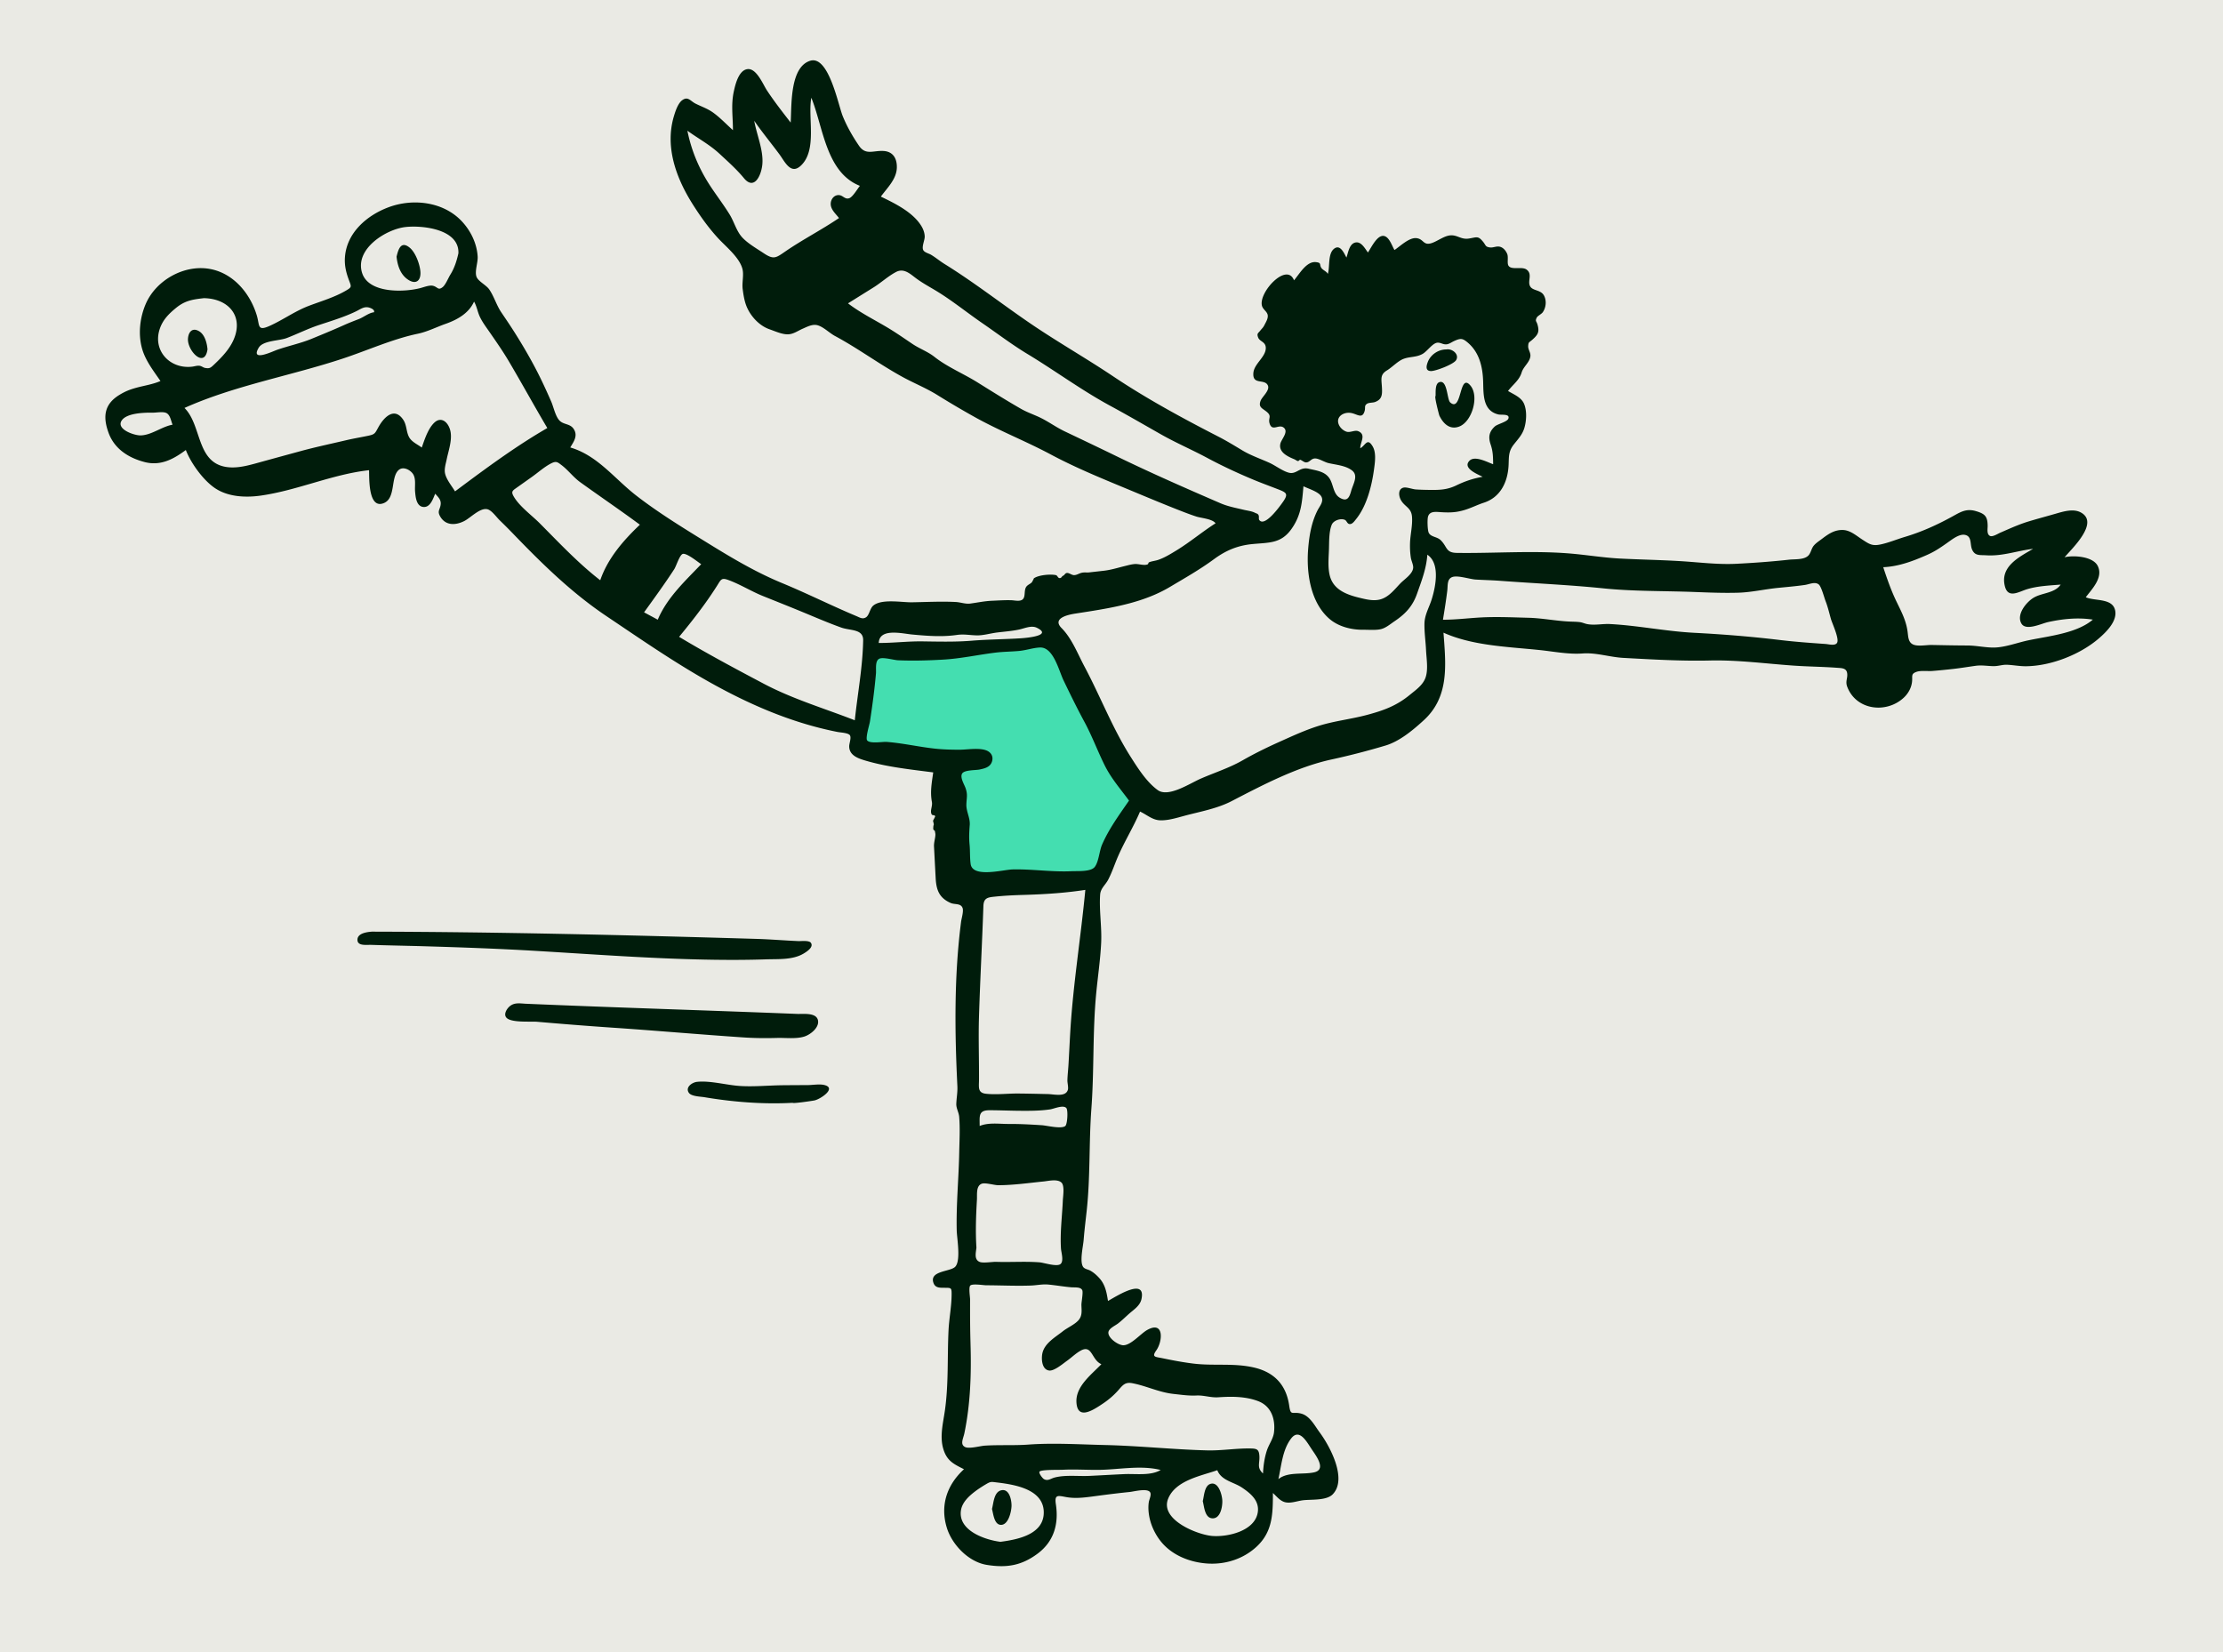
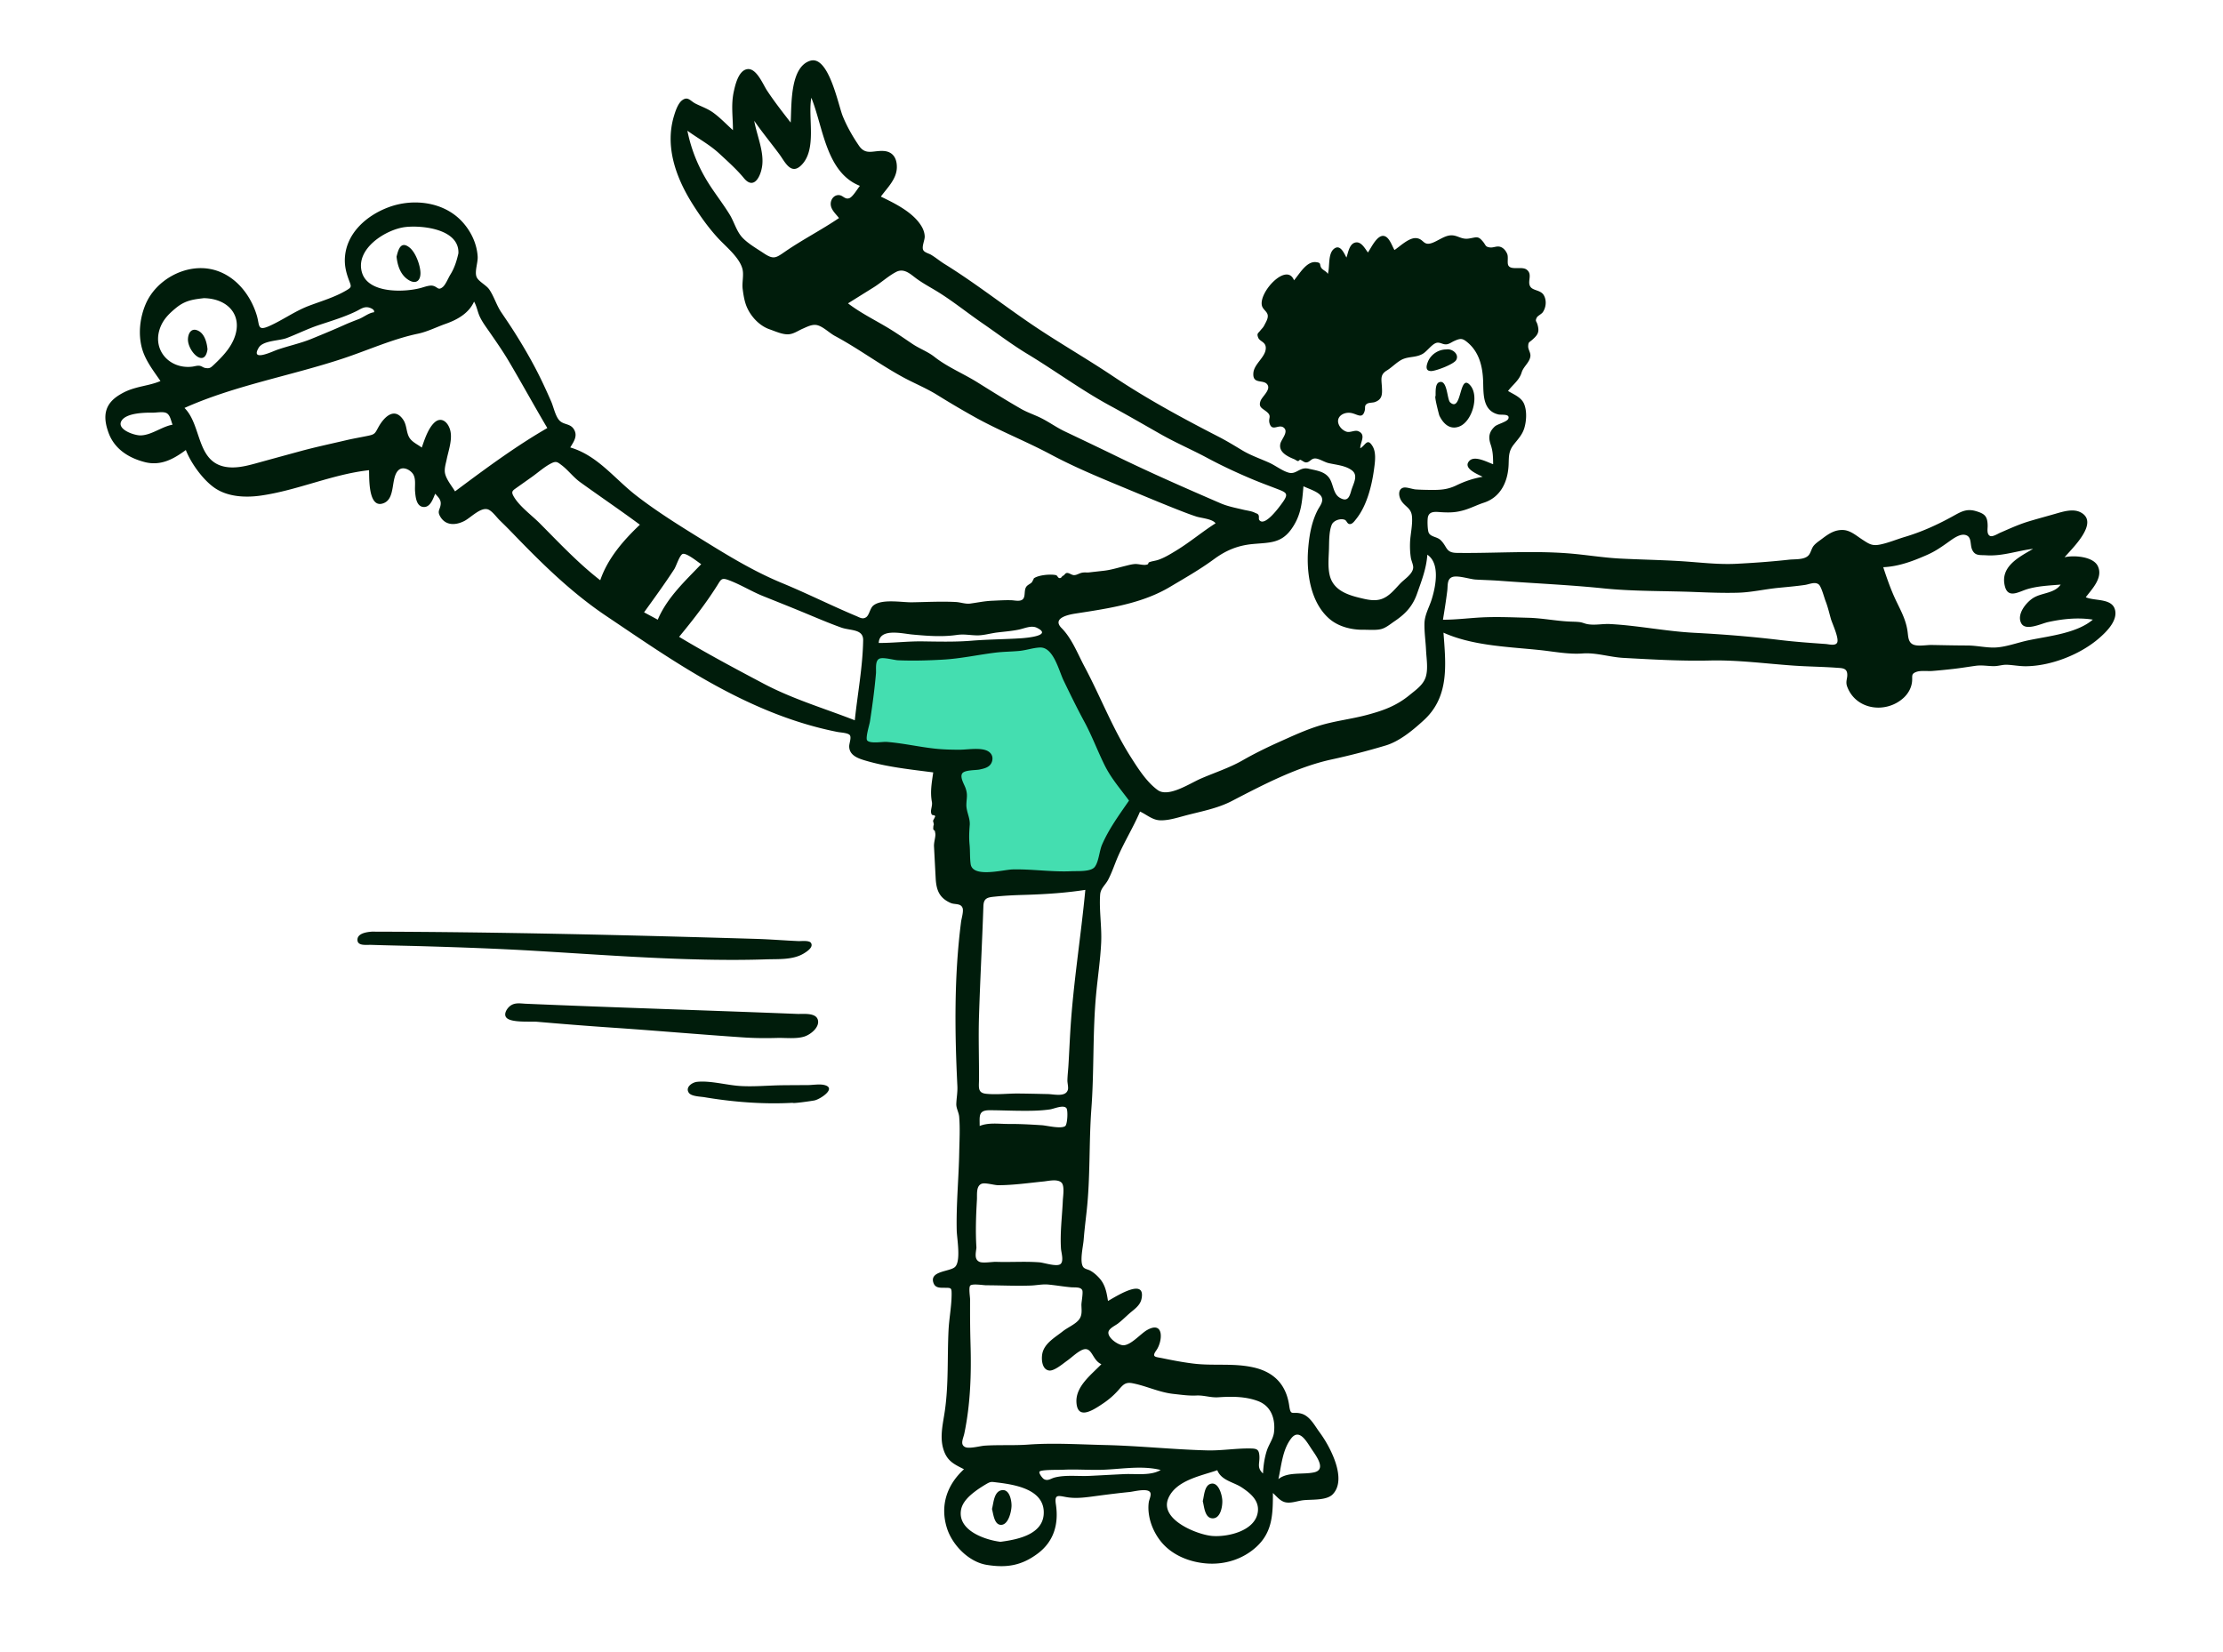
<svg xmlns="http://www.w3.org/2000/svg" width="947.2" height="704" overflow="visible" viewBox="0.512 10.24 1022.976 760.32">
-   <path fill="#eaeae4" d="M.512 10.24h1022.976v760.32H.512z" />
  <g fill="none" fill-rule="evenodd">
    <path fill="#44deb0" d="M436.795 309.52c-10.629.679-21.345.402-31.983.064-1.048-.034-3.554-.521-4.193.105-.734.721-.578 4.695-.7 5.679l-2.756 22.367-1.267 10.27c-.12.974-1.312 5.183-.743 6.027 1.035 1.536 8.446 1.887 10.399 2.263l23.259 4.48c2.19.422 7.78.521 8.796 2.251.644 1.098.251 4.07.327 5.316l.632 10.277c.83 13.46 1.658 26.92 2.485 40.381l49.382-3.97 12.016-.965c.954-.077 2.952.124 3.731-.403 1.7-1.151 3.15-6.076 4.067-7.846l7.013-13.534 6.759-13.042c.577-1.112 2.016-2.969 1.981-4.185-.041-1.372-2.086-3.827-2.725-4.998l-5.617-10.305-27.81-51.023c-.47-.862-1.519-3.997-2.438-4.473-1.785-.924-8.03.935-9.954 1.155-13.52 1.543-27.076 3.243-40.66 4.11" />
    <path fill="#001c0b" d="M388.277 63.573c1.92 4.78 4.614 9.502 7.53 13.748 3.055 4.45 6.385 2.183 11.12 2.392 4.376.193 6.344 3.221 6.296 7.513-.062 5.43-4.377 9.398-7.363 13.495l1.725.837c6.158 3.012 13.44 6.91 16.964 12.783.856 1.425 1.445 3.061 1.498 4.743.05 1.663-1.47 4.708-.68 6.245.577 1.124 2.525 1.53 3.562 2.143 2.146 1.266 4.051 2.904 6.172 4.216 13.896 8.603 26.96 18.882 40.366 27.964 12.105 8.2 24.927 15.506 37.17 23.702 15.569 10.421 31.938 19.288 48.603 27.855 3.843 1.977 7.408 4.172 11.097 6.384 3.786 2.27 8.304 3.803 12.344 5.64 2.832 1.288 5.92 3.738 8.892 4.54 3.536.955 5.025-2.797 9.145-1.824l.63.144c3.376.748 6.927 1.254 8.937 4.266 1.871 2.806 1.697 7.098 4.711 8.912 3.29 1.978 4.35.098 5.138-2.564l.145-.507c.919-3.322 3.515-7.12.329-9.511-3.009-2.259-7.272-2.508-10.793-3.343-1.784-.423-4.15-1.967-5.85-2.107-2.121-.175-2.618 1.803-4.422 1.806-.959 0-1.802-.927-2.716-1.222-.206-.066-.747.69-.996.62-.893-.25-.965-.549-1.837-.906l-.777-.328c-2.965-1.288-6.358-3.275-5.497-6.835.502-2.08 3.91-5.425 1.531-7.332-2.234-1.793-5.234 1.946-6.466-1.796-.874-2.658 1.259-3.371-1.454-5.559-1.994-1.609-3.831-2.046-2.727-4.996.71-1.9 4.402-4.789 3.344-7.08-1.5-3.242-7.202.036-6.652-5.822.392-4.195 5.668-7.224 5.703-11.352.025-2.955-2.777-2.934-3.505-4.854-.693-1.827-.11-1.888.873-3.08l.115-.142c.78-.99 1.287-1.319 1.87-2.485.708-1.418 1.931-3.254 1.471-4.903-.413-1.483-2.149-2.364-2.585-4.007-1.645-6.187 11.424-20.245 14.754-11.726l.3-.358c2.433-2.97 5.588-8.47 9.782-8.01 2.642.29 1.512 1.044 2.43 2.57.665 1.107 2.511 1.67 3.034 2.868 1.036-3.216-.063-9.176 2.816-11.536 2.805-2.3 4.568 1.747 5.761 3.999.768-2.125 1.261-6.112 3.91-6.874 2.833-.814 4.601 2.731 5.981 4.536 1.487-2.112 4.274-8.339 7.485-7.58 2.408.569 3.6 4.59 4.726 6.446 2.635-1.731 6.788-5.899 10.2-5.458 3.322.428 3.029 3.543 6.915 2.269 2.817-.925 5.746-3.381 8.737-3.565 3.153-.194 4.82 2.016 8.322 1.48l.477-.077c3.294-.561 3.915-1.222 6.23 1.678 1.197 1.498.88 2.155 2.956 2.468 1.755.266 3.292-.894 5.132-.163 1.362.54 2.313 1.801 2.883 3.097.673 1.53-.107 4.183.565 5.388 1.293 2.316 6.18.272 8.374 1.88 2.96 2.172.173 5.468 1.749 7.874 1.265 1.931 4.83 1.44 6.248 4.046 1.286 2.36.984 5.481-.508 7.669-.626.919-2.387 1.68-2.8 2.513-.85 1.716-.137 1.516.358 3.27.919 3.256.232 4.544-2.173 6.715l-.223.2c-1.496 1.327-1.808.946-1.908 2.963-.077 1.557 1.248 3 1.002 4.742-.382 2.707-2.946 4.452-3.902 7.034l-.12.357c-1.08 3.581-4.029 5.54-6.252 8.488 2.628 1.586 6.082 2.9 7.357 5.876 1.392 3.247 1.134 7.868.148 11.161-.947 3.157-2.973 5.171-4.92 7.676-2.372 3.05-2.17 5.469-2.317 9.191-.31 7.87-3.687 15.016-11.405 17.516-3.062.991-5.827 2.45-8.934 3.374-3.617 1.078-6.31 1.212-9.963 1.03l-.959-.055c-2.368-.162-4.992-.505-5.803 1.965-.43 1.305-.273 6.385.313 7.544 1 1.985 3.838 1.721 5.548 3.438 3.083 3.095 2.211 5.733 7.414 5.805 16.856.235 33.66-1.066 50.515.154 8.312.602 16.447 2.04 24.792 2.462 9.184.464 18.393.619 27.57 1.177 8.665.526 17.142 1.661 25.85 1.212 7.395-.38 14.524-.877 21.845-1.639l2.203-.236c2.77-.308 7.064.134 9.022-1.985 1.085-1.175 1.335-3.19 2.418-4.483.9-1.074 2.09-1.882 3.214-2.712l1.261-.947c2.66-1.976 5.287-3.616 8.823-3.549 3.441.066 6.185 2.552 8.99 4.38l1.108.72c2.511 1.613 3.964 2.278 7.355 1.555 3.848-.82 7.377-2.339 11.13-3.457 7.575-2.254 14.693-5.455 21.61-9.247l1.86-1.03c3.089-1.688 5.5-2.699 9.23-1.611l.519.156c3.775 1.174 4.87 2.455 4.919 6.625.015 1.383-.512 3.841 1.078 4.64 1.153.58 3.693-1.038 4.672-1.463l2.988-1.304c3.315-1.445 6.632-2.846 10.113-3.9 3.302-1.002 6.638-1.913 9.963-2.85l2.49-.708c3.469-1 8.093-2.45 11.548-.587 8.73 4.703-4.115 16.654-7.45 20.63 4.159-.997 13.087-.428 15.274 4.036 2.59 5.284-2.6 10.523-5.53 14.364 4.102 1.868 12.386.261 13.542 6.144.971 4.939-4.166 9.913-7.514 12.802-8.667 7.478-22.108 12.713-33.553 12.812-2.905.025-5.735-.541-8.623-.68-2.114-.1-4.021.632-6.075.635-2.894.003-5.461-.566-8.447-.157-3.441.47-6.854 1.048-10.31 1.437-3.208.36-6.417.69-9.635.94-2.12.167-5.319-.301-7.289.41-2.55.922-1.806 1.843-2.013 4.295-.256 3.012-1.781 5.734-4 7.742-8.06 7.296-21.787 5.544-25.838-5.165-.986-2.604.323-3.965-.049-6.313-.373-2.363-2.571-2.283-4.723-2.442-6.55-.485-13.185-.53-19.763-.984-12.733-.877-25.848-2.663-38.575-2.36-13.283.317-26.65-.482-39.918-1.203-6.19-.337-12.605-2.508-18.698-2.04-6.473.497-13.347-.897-19.854-1.573l-1.686-.17c-14.104-1.384-29.613-2.013-42.537-7.824l.346 4.653c.938 13.021 1.224 25.867-9.342 35.578l-.837.765c-4.81 4.358-10.703 9.113-16.838 10.946a333.794 333.794 0 0 1-24.921 6.434c-15.845 3.453-31.588 11.717-45.883 19.14-6.723 3.492-14.613 4.853-21.903 6.81l-2.675.73c-2.735.732-5.618 1.4-8.349 1.302-3.588-.128-6.078-2.566-9.245-4.022-3.03 7.14-7.121 13.675-10.17 20.72-1.513 3.496-2.705 7.212-4.467 10.593-1.344 2.577-3.518 3.962-3.723 6.95-.5 7.254.827 14.821.471 22.157-.388 8.001-1.631 16.121-2.364 24.132-1.51 16.486-.91 33.081-1.96 49.598l-.171 2.477c-1.175 15.836-.441 31.55-2.198 47.4-.406 3.666-.85 7.33-1.19 11.003l-.19 2.205c-.23 2.896-1.834 9.564-.324 12.16.66 1.135 2.246 1.257 3.307 1.825 1.655.888 3.16 2.246 4.397 3.659 2.611 2.983 3.235 6.536 3.83 10.337l.72-.403c4.302-2.464 16.702-10.132 14.707-.527-.657 3.17-3.532 4.877-5.8 6.9-1.663 1.481-3.249 3.053-5.018 4.411-1.193.916-3.721 2.052-4.297 3.548-1.028 2.674 4.284 6.492 6.79 6.462 3.522-.04 7.917-5.324 10.9-7.008 7.92-4.473 7.205 5.186 4.219 9.384-2.21 3.108-.418 2.932 2.577 3.532l.174.035c4.843 1.006 9.316 1.864 14.239 2.478 9.408 1.174 18.667-.342 28.004 1.83 9.153 2.131 14.652 7.787 16.112 17.09l.14.936c.692 4.386 1.459 2.061 5.555 3.205 3.807 1.064 6.004 5.323 8.194 8.35l.476.65c4.56 6.302 12.495 21.094 5.741 28.094-2.928 3.035-10.038 2.264-13.892 2.783-2.48.332-5.465 1.489-7.967.89-2.378-.569-3.96-2.697-5.676-4.257l-.01 2.26c-.07 8.648-.674 16.218-7.673 22.595-6.134 5.59-14.337 8.157-22.563 7.59-8.061-.553-16.339-3.833-21.447-10.313-2.696-3.42-4.615-7.613-5.31-11.921-.321-1.985-.413-4.072-.103-6.066.185-1.185 1.312-3.334.596-4.478-1.225-1.957-7.116-.414-9.28-.15l-.148.016c-4.463.45-8.915.995-13.362 1.577l-4.477.594c-3.827.495-7.704.864-11.525.142l-1.161-.218c-2.874-.52-3.976-.424-3.447 3.35l.036.24c1.375 9.054-.916 17.085-8.361 22.652-7.45 5.57-14.327 6.673-23.438 5.207-8.325-1.34-15.94-9.201-18.365-17.022-3.228-10.409.1-19.89 7.874-26.997l-1.546-.784c-3.861-1.978-6.485-3.642-7.96-8.532-1.738-5.767-.113-11.832.71-17.615 1.765-12.419 1.077-24.506 1.684-36.965.266-5.497 1.402-11.093 1.42-16.576l-.004-.759c-.036-2.061-.352-2.243-2.413-2.272l-1.903-.014c-1.687-.026-3.304-.233-4.013-2.196-2.03-5.61 7.49-5.137 9.884-7.371 2.855-2.663.883-13.17.8-16.867-.255-11.304.782-22.36 1.098-33.608l.05-2.111c.107-5.41.436-11.1-.011-16.492-.18-2.152-1.41-3.891-1.328-6.033.104-2.742.633-5.305.491-8.159-1.241-25.1-1.514-50.664 1.707-75.599.192-1.493 1.247-4.854.683-6.354-.855-2.271-3.57-1.466-5.467-2.298-5.198-2.278-6.563-5.868-6.89-11.097l-.274-5.136-.51-9.747c-.105-1.908.68-4.054.635-5.657-.015-.514-.237-1.283-.241-1.587-.615-.302-.854-.745-.72-1.331a3.83 3.83 0 0 1 .184-1.385l.074-.209-.006-.021c-.068-.256-.362-1.735-.392-1.579.056-.284 1.096-1.97.992-2.175-.486-.955-1.516.205-1.86-1.574-.287-1.494.685-3.25.36-4.999-.873-4.668-.05-8.856.61-13.58l-7.39-.942c-7.845-1.01-15.776-2.16-23.294-4.344l-.444-.13c-3.503-1.03-7.5-2.417-7.536-6.557-.012-1.325.98-3.718.41-4.964-.586-1.277-4.233-1.363-5.92-1.699-19.622-3.89-37.847-11.497-55.363-21.022-17.715-9.634-34.08-21.002-50.795-32.229-16.31-10.953-29.86-24.33-43.416-38.397a253.078 253.078 0 0 0-5.76-5.751c-1.419-1.382-3.39-4.196-5.255-4.946-3.353-1.348-8.04 3.759-11.005 5.28-3.857 1.977-8.457 2.276-11.002-1.892-1.68-2.753-.118-3.256.123-5.847.198-2.13-1.26-3.337-2.542-4.82l-.646 1.579c-.95 2.271-2.331 4.92-5.024 4.495-3.025-.476-3.357-4.646-3.572-7.023-.252-2.772.612-6.293-1.264-8.536-1.475-1.765-4.358-3.055-6.247-1.456-3.8 3.216-1.335 12.795-6.698 15.183-7.561 3.365-6.824-11.993-6.984-15.063-16.928 1.872-32.838 9.266-49.784 11.686-6.897.985-14.863.662-20.882-3.275-5.535-3.62-11.283-11.583-13.649-17.694l-.632.464c-5.486 3.976-11.25 6.9-18.269 5.093-7.41-1.909-13.929-6.02-16.651-13.468l-.242-.685c-2.437-7.14-1.491-12.613 5.123-16.702 2.792-1.727 5-2.573 8.072-3.407 3.403-.923 7.713-1.591 10.925-3.053l-.69-1c-3.131-4.499-6.494-8.98-7.896-14.364-1.698-6.522-.85-13.86 1.783-20.027 4.76-11.146 18.141-18.603 30.194-16.056 10.52 2.223 17.963 11.329 20.95 21.289l.118.413c1.173 4.282.218 6.84 5.587 4.466 6.29-2.783 11.794-6.877 18.291-9.332 5.637-2.13 11.783-3.92 17.005-6.98l.537-.318c1.813-1.099 1.962-1.49 1.344-3.218l-.407-1.088c-1.368-3.608-2.214-6.967-1.909-10.888.873-11.226 10.165-19.184 20.108-22.878 11.273-4.187 25.25-2.533 33.698 6.516 4.104 4.397 6.905 10.175 7.263 16.225.16 2.682-1.439 6.758-.547 9.23.776 2.152 4.448 3.802 5.865 5.858 2.248 3.265 3.29 7.172 5.52 10.493l2.324 3.445a231.995 231.995 0 0 1 3.427 5.209c4.515 7.105 8.746 14.385 12.436 21.955 1.688 3.463 3.273 6.976 4.82 10.505 1.062 2.42 1.938 6.84 3.848 8.769 1.93 1.949 4.807 1.325 6.463 3.792 2.087 3.106.105 5.852-1.55 8.558 12.577 3.684 20.3 14.332 30.363 22.136 8.774 6.802 18.287 12.817 27.754 18.682l4.477 2.769c10.962 6.78 21.732 13.252 33.584 18.286l1.322.554c10.571 4.364 20.819 9.443 31.312 13.972l2.869 1.22c1.611.677 2.867 1.573 4.462.524 1.475-.972 1.77-4.104 3.312-5.373 3.905-3.216 13.09-1.432 17.738-1.505 6.703-.104 13.503-.483 20.2-.137 2.268.117 4.46 1.02 6.68.721 3.405-.457 6.584-1.153 10.127-1.297 2.95-.12 5.893-.338 8.847-.232 1.4.05 3.77.651 5.025-.302 1.567-1.187.623-4.037 1.693-5.765.694-1.12 2.066-1.426 2.738-2.31-.086.113 1.07-1.88.75-1.627 2.064-1.629 7.839-2.122 10.279-1.541.704.167.819 1.353 1.706 1.356.824.003.939-.775 1.458-1.052l.117-.051c.648-.223.822-1.12 1.688-1.256.958-.151 2.184.926 3.221.986 1.168.067 2.283-.707 3.37-1.01 1.444-.4 2.558-.106 3.761-.248 2.194-.26 4.553-.507 6.832-.774 3.039-.355 6.005-1.255 8.97-2.008l1.871-.466c1.065-.263 2.137-.51 3.233-.593 1.688-.13 3.885.666 5.478.29 1.363-.321.253-.808 1.434-1.217 1.277-.443 2.657-.564 3.952-1.012 2.974-1.03 5.718-2.74 8.39-4.37 6.224-3.8 11.792-8.534 17.945-12.435-1.405-2.044-6.634-2.39-8.846-3.113-3.045-.995-6.033-2.16-9.011-3.336-5.642-2.228-11.25-4.545-16.85-6.876l-3.36-1.4c-12.746-5.309-25.564-10.432-37.745-16.947-11.443-6.12-23.664-10.888-35.01-17.226a417.847 417.847 0 0 1-17.162-10.116c-5.228-3.258-10.853-5.48-16.269-8.458-10.58-5.82-20.296-13.06-30.916-18.757-2.508-1.345-5.293-4.193-8-4.925-2.233-.604-4.497.568-6.534 1.468l-.254.111c-2.227.964-4.317 2.547-6.817 2.601-2.614.057-5.588-1.279-8.105-2.183l-.394-.139c-4.826-1.669-9.018-6.296-10.773-11.115-.857-2.356-1.254-4.973-1.57-7.452-.376-2.938.616-6.392-.1-9.186-1.361-5.314-7.65-10.304-11.165-14.116-4.366-4.733-8.15-10.03-11.597-15.46l-.56-.892c-7.4-11.948-12.385-25.992-8.195-39.93l.258-.84c.688-2.171 1.795-5.11 3.491-6.386 2.675-2.014 3.82.336 6.134 1.503 2.874 1.45 5.6 2.295 8.295 4.266 3.266 2.387 5.953 5.3 8.963 7.97.016-6.167-.944-11.573.387-17.75l.232-1.043c.782-3.385 2.383-8.777 6.012-9.285 4.184-.587 7.184 6.995 9.004 9.761 3.385 5.14 7.168 9.963 10.934 14.824l.055-1.017c.368-8.023-.164-24.579 8.914-27.419 8.495-2.659 12.887 20.236 14.945 25.36zm65.79 629.83c-1.576.94-3.145 1.946-4.614 3.042-2.861 2.137-6.102 5.046-6.712 8.773-1.55 9.466 11.224 13.746 18.16 14.586l.761-.103c7.914-1.093 19.56-3.622 19.159-13.908-.394-10.108-13.1-12.257-20.943-13.234l-1.93-.234c-1.467-.165-1.942-.08-3.881 1.078zm106.614-6.552c-7.288 2.587-19.202 4.601-22.622 13.15-3.835 9.588 13.19 16.452 20.16 17.098l.209.018c7.178.551 19.934-2.354 20.934-11.279.575-5.137-3.498-8.416-7.304-10.978-3.89-2.62-9.442-3.182-11.377-8.01zM466 702.975l-.001.303c-.067 2.808-1.562 9.11-5.144 8.703-2.86-.324-3.242-5.071-3.854-7.298l.097-.39c.66-2.811.934-7.384 4.095-8.181 3.646-.92 4.763 4.052 4.807 6.863zm96.988-2.24.011.316c.054 2.9-.993 8.395-4.847 7.92-3.28-.404-3.496-5.436-4.151-7.882.598-2.252.73-6.887 3.334-7.875 3.853-1.46 5.525 4.943 5.653 7.52zm-57.081-14.04c-5.008.035-10.007-.266-15.011-.107l-1.502.062c-1.845.095-10.283-.15-10.57.96-.22.851 1.457 2.997 2.107 3.35 1.822.995 3.103-.282 4.942-.755 4.982-1.286 10.808-.493 15.928-.737 5.356-.255 10.71-.574 16.067-.82 5.336-.246 12.144.86 16.769-1.896-9.281-2.345-19.378-.123-28.73-.057zm88.764-14.45c-4.006 5.191-4.478 12.511-5.871 18.709 4.35-3.508 11.229-1.989 16.397-3.107 4.756-1.03 2.428-5.402.253-8.694l-1.228-1.81c-2.28-3.358-5.716-10.068-9.551-5.099zm-119.762-70.378c-6.845.25-13.77-.106-20.624-.125-1.244-.004-6.455-.894-7.321.182-.748.927-.036 5.226-.04 6.337-.02 5.913-.006 11.818.129 17.727l.077 2.955c.405 13.606-.05 27.576-2.844 40.949-.506 2.423-2.099 5.108.357 6.3 1.889.918 6.93-.508 8.99-.642 6.681-.437 13.434-.007 20.078-.492 11.567-.846 23.53-.069 35.328.205 15.696.366 31.303 2.063 46.994 2.465 6.82.175 13.757-1.07 20.489-.864 2.646.081 3.395.75 3.544 3.586.177 3.37-1.288 5.178 1.657 7.912.164-3.57.66-7.138 1.766-10.545.94-2.896 2.956-5.431 3.296-8.423.707-6.244-1.363-12.11-7.381-14.363-5.837-2.185-12.16-2.15-18.253-1.74-3.539.238-6.537-.973-10.009-.813-3.655.169-6.88-.333-10.51-.717-6.741-.717-12.486-3.685-19.033-4.94-3.204-.615-4.312.752-6.272 3.007-2.16 2.483-4.592 4.572-7.329 6.396l-1.14.757c-4.296 2.824-10.626 6.458-10.993-1.494-.337-7.296 6.97-12.701 11.482-17.426-4.571-1.942-4.18-9.156-9.49-6.253-2.113 1.155-3.818 2.816-5.728 4.25l-1.052.77c-1.978 1.481-5.586 4.402-7.735 4.15-3.326-.388-3.682-5.115-3.183-7.738.905-4.764 5.884-7.506 9.419-10.304 2.135-1.691 5.33-3.022 7.145-5.007 1.93-2.111 1.5-4.476 1.435-7.128-.029-1.207.876-5.753.384-6.795-.757-1.607-3.38-1.182-5.248-1.348-3.468-.31-6.91-.918-10.365-1.245-2.708-.256-5.31.355-8.02.454zm6.11-47.93-.212.023c-6.888.697-13.975 1.719-20.9 1.734-1.9.004-6.109-1.345-7.757-.634-2.464 1.062-1.967 4.699-2.067 7.136l-.01.2c-.423 7.335-.704 14.64-.232 21.982l-.042.382c-.278 2.32-.968 5.13 1.465 6.206 1.587.701 5.99-.067 7.584-.01 6.654.236 13.483-.293 20.096.235 1.955.157 7.8 2.141 9.539.81 1.701-1.3.373-5.368.26-7.19-.437-7.017.427-13.85.793-20.813l.06-1.23c.085-1.985.904-6.807-.617-8.277-1.795-1.734-5.71-.817-7.96-.554zm2.736-33.146c-4.744.704-9.585.686-14.37.642-4.48-.04-8.974-.239-13.451-.25-5.305-.012-4.587 2.698-4.598 7.244 3.98-1.64 8.682-.958 12.91-.928h.467c5.114-.026 10.168.253 15.27.585 2.257.147 8.841 1.82 10.735.375.996-.759 1.354-7.267.51-8.264-1.378-1.63-5.702.331-7.473.596zm-142.602-10.76c6.552.4 13.194-.298 19.762-.35 3.755-.03 7.51-.056 11.265-.068 2.202-.007 5.37-.564 7.544-.064 6.086 1.398-1.654 6.522-4.364 7.113l-.254.048c-1.748.313-9.808 1.482-9.837 1.063-13.106.705-26.353-.275-39.26-2.363l-1.334-.22c-1.816-.306-6.013-.34-7.173-2.027-1.773-2.575 1.558-4.821 3.798-5.049 6.208-.63 13.589 1.536 19.853 1.918zm158.799-90.256c-8.976 1.38-17.792 1.97-26.837 2.265l-1.698.052c-4.253.122-8.478.326-12.714.752l-.907.093c-2.972.32-4.631.762-4.75 4.295-.577 17.007-1.501 33.83-2.024 50.843-.296 9.606.045 19.223.011 28.832l-.009.645c-.077 3.31-.511 5.657 3.257 6.057 4.87.517 9.98-.162 14.878-.116 3.383.033 6.766.103 10.148.178l3.382.075c2.896.062 8.264 1.503 9.237-2.003.31-1.122-.249-3.09-.22-4.331.054-2.307.339-4.638.478-6.945.319-5.292.551-10.589.873-15.88 1.315-21.683 4.85-43.187 6.895-64.812zm-257.783 52.388c41.72 1.798 83.47 3.03 125.193 4.695l.354.01c2.823.04 8.151-.561 9.124 2.62 1.057 3.45-3.342 6.912-6.253 7.807-3.78 1.162-8.593.51-12.538.622-5.31.15-10.354.103-15.645-.255-20.161-1.365-40.289-3.137-60.455-4.505a1776.515 1776.515 0 0 1-29.337-2.259l-4.886-.417c-3.04-.262-12.068.552-14.197-1.925-1.312-1.526.078-3.885 1.374-5.062 2.135-1.937 4.59-1.498 7.266-1.33zM171.657 439c58.959.136 118.056 1.59 176.866 3.33 6.481.193 12.983.741 19.467 1.019 1.128.047 4.838-.424 5.674.784 1.36 1.97-1.754 3.975-3.22 4.874-5.049 3.09-11.73 2.55-17.452 2.745-7.893.268-15.79.298-23.687.188-27.437-.38-54.887-2.466-82.266-4.088-16.865-1-33.783-1.61-50.672-2.108-6.669-.196-13.342-.322-20.013-.506l-5.002-.15c-2.25-.074-6.352.628-6.352-2.33 0-3.083 4.498-3.591 6.657-3.758zm307.387-130.766c-3.105.136-6.273 1.255-9.397 1.561-3.662.36-7.34.34-10.997.787-8.023.981-15.833 2.736-23.93 3.211-6.958.409-14.006.618-20.973.315-1.898-.082-6.84-1.561-8.6-.714-2.052.988-1.366 4.841-1.54 6.813-.654 7.417-1.656 14.84-2.783 22.198-.193 1.255-2.132 7.525-1.264 8.585 1.338 1.635 7.09.542 8.965.687 7.399.57 14.67 2.26 22.04 3.077 3.738.414 7.481.51 11.24.523 3.652.013 8.98-.995 12.444.256 2.228.805 3.492 2.698 2.773 5.11-.793 2.657-3.371 3.251-5.762 3.749-1.753.364-6.838.161-7.942 1.773-1.195 1.745.898 5.033 1.488 6.688 1.131 3.172.49 4.534.406 7.637-.09 3.265 1.801 6.139 1.549 9.441-.246 3.228-.38 5.805-.066 9.096.277 2.891.084 6.058.49 8.866.94 6.5 14.993 2.568 19.354 2.47 8.485-.19 17.001 1.091 25.461.883l2.031-.073c2.83-.069 8.422.25 10.186-1.876 1.89-2.272 2.19-7.457 3.407-10.27 3.18-7.347 7.92-13.788 12.439-20.337-4.01-5.435-8.248-10.251-11.257-16.34-3.217-6.507-5.819-13.516-9.25-19.858-3.407-6.298-6.543-12.715-9.653-19.181-2.171-4.513-4.642-15.348-10.859-15.077zm121.29-74.21-.265 2.994c-.57 6.141-1.374 11.221-5.275 16.702-4.821 6.776-10.366 6.169-17.979 6.914-6.626.649-11.868 2.791-17.184 6.604l-.5.363c-6.454 4.75-13.416 8.696-20.295 12.785-11.42 6.79-24.761 9.292-37.85 11.356l-6.004.935c-3.74.616-10.043 2.277-6.103 6.461l.167.173c4.569 4.603 7.195 11.32 10.233 17.143l.316.6c7.28 13.656 12.86 28.325 21.165 41.404l1.332 2.092c3.077 4.793 6.7 10.05 11.185 13.299 4.888 3.54 14.7-3.035 19.676-5.21 6.467-2.827 13.253-4.972 19.346-8.46 5.246-3.004 10.577-5.626 16.065-8.119l4.877-2.192c4.653-2.079 9.272-4.062 14.186-5.598 7.228-2.26 14.866-3.06 22.208-5.03 7.533-2.017 13.478-4.157 19.565-9.15 2.829-2.319 6.276-4.639 7.415-8.305 1.12-3.6.373-8.152.155-11.913l-.024-.466c-.185-4.02-.81-8.136-.728-12.157.082-4.053 2.07-7.234 3.27-11l.248-.802c1.819-6.066 3.542-16.092-2.197-19.92-.423 6.35-2.662 12.047-4.759 18.003-1.964 5.578-5.154 9.05-9.887 12.312l-.41.279c-1.886 1.272-3.927 3.044-6.16 3.622-2.221.576-5.273.335-7.675.324l-.471.002c-5.54.058-11.54-1.393-15.806-5.126-8.635-7.559-10.52-21.106-9.686-31.852.48-6.18 1.5-12.407 4.332-17.983.974-1.918 2.911-3.964 1.83-6.209-1.132-2.35-6.198-3.774-8.314-4.875zM330.49 279.8a167.557 167.557 0 0 1-5.287 7.838c-3.848 5.39-7.968 10.577-12.18 15.684 12.671 7.628 25.897 14.678 38.97 21.591 13.343 7.056 27.856 11.327 41.876 16.812 1.284-12.2 3.64-24.53 3.849-36.812.089-5.306-5.907-4.357-10.103-5.865-6.1-2.19-12.08-4.785-18.069-7.257-5.97-2.465-11.973-4.841-17.964-7.255-5.439-2.19-10.659-5.503-16.143-7.45-2.985-1.06-3.217-.025-4.95 2.714zm567.7-20.88-2.08 1.478c-2.765 1.951-5.368 3.69-8.576 5.114l-1.314.577c-6.138 2.662-12.387 4.886-19.081 5.183 1.736 5.269 3.563 10.546 5.966 15.554l1.57 3.233c1.694 3.52 3.157 6.886 3.684 11l.183 1.561c.224 1.777.617 3.448 2.356 4.227 2.204.988 6.132.174 8.518.216l6.557.123c3.278.06 6.557.108 9.835.116 4.164.008 8.305 1 12.36.943 5.039-.073 10.742-2.264 15.657-3.304l1.03-.212c9.224-1.854 21.586-3.211 28.74-9.333-6.87-1.08-13.87-.345-20.618 1.135-3.09.679-10.177 4.21-12.248.674-2.467-4.211 2.361-10.025 5.768-11.981 3.844-2.21 9.58-1.97 12.289-5.952-5.117.432-10.508.621-15.455 2.126-3.791 1.153-8.683 4.438-10.183-1.25-2.43-9.217 6.62-13.588 12.958-17.326-7.015.827-13.58 3.27-20.728 3.012l-1.25-.063c-2.772-.116-4.853.227-6.105-2.635-1.057-2.416.025-6.088-3.296-6.746-2.133-.422-4.705 1.238-6.537 2.53zm-229.313 16.863c-2.553.89-2.069 3.91-2.358 6.259-.55 4.48-1.265 8.947-1.992 13.402 6.702.016 13.228-.948 19.901-1.153 6.596-.202 12.975.087 19.517.259 6.283.164 12.443 1.438 18.709 1.735 1.524.072 3.108.066 4.623.235 1.525.17 2.428.736 3.842.976 3.476.59 6.86-.245 10.367-.058 12.929.69 25.668 3.347 38.602 4.02 13.294.693 26.271 1.725 39.505 3.32 6.995.842 14.001 1.337 21.028 1.83l.298.029c1.53.178 4.279.873 5.017-.665.96-1.996-2.293-8.817-2.893-10.93-.691-2.441-1.273-4.932-2.128-7.326l-.334-.893c-.612-1.556-1.902-6.638-3.143-7.626-1.73-1.377-4.316-.054-6.336.238-4.093.591-8.254.944-12.37 1.35-6.092.602-12.189 2.041-18.277 2.224-6.873.205-13.71-.09-20.575-.345-13.749-.515-27.83-.249-41.507-1.653-15.805-1.624-31.683-2.283-47.526-3.475-3.755-.283-7.52-.354-11.28-.58-2.688-.16-8.178-2.048-10.69-1.173zm-199.661 24.24c-3.23.652-6.49.896-9.755 1.29-3.112.374-6.416 1.41-9.555 1.333-3.293-.08-5.765-.67-9.075-.193-6.563.945-13.1.48-19.657-.119l-1.246-.118c-4.871-.526-14.765-2.894-15.037 3.931 6.758.016 13.453-.83 20.203-.737l4.525.068c5.515.08 10.988.113 16.517-.263l1.51-.112c6.61-.541 13.197-.625 19.801-.954l2.904-.165c3.163-.22 14.555-1.294 7.307-4.832-2.567-1.253-5.654.308-8.442.87zm-154.54-34.852c-1.413.465-2.995 5.633-3.876 6.99-4.413 6.795-9.172 13.309-13.903 19.881l6.3 3.387c4.28-10.146 12.536-17.739 19.993-25.546-1.315-.806-6.703-5.305-8.513-4.712zm355.008-97.993c-1.087.487-2.067 1.272-3.267 1.488-1.697.305-2.835-.8-4.345-.726-2.34.116-4.73 3.987-7.007 5.224-2.95 1.602-5.854 1.124-8.769 2.27-2.449.963-4.82 3.483-7.114 5l-.404.256c-3.143 1.911-2.603 3.79-2.364 7.379l.032.525c.175 3.283.07 5.437-3.159 6.655-1.04.393-2.872.216-3.758.848-1.309.933-.6 1.634-1.02 3.195-1.07 3.947-3.334 1.538-6.224 1.01-3.52-.642-7.397 1.842-5.558 5.62.657 1.352 2.07 2.583 3.483 3.004 1.672.497 3.758-.872 5.3-.254 3.934 1.576.79 5.31.978 7.854 2.387-1.295 3.198-5.008 5.666-.892 1.61 2.686 1.187 6.633.763 9.764l-.133.976c-1.003 7.335-3.222 16.28-7.873 22.31l-.536.677c-.698.896-1.68 2.24-2.887 2.051-1.101-.17-1.233-1.598-2.184-1.963-2.041-.786-5.167.378-5.949 2.268-1.32 3.194-1.183 7.88-1.287 11.261-.121 3.892-.578 8.294.366 12.11 1.583 6.404 7.462 8.707 13.26 10.152l1.423.347c2.978.715 6.155 1.343 9.113.341 3.63-1.229 6.125-4.527 8.684-7.189 1.924-2 5.657-4.278 5.908-7.173.118-1.354-.846-3.222-1.065-4.609-.349-2.202-.447-4.427-.389-6.656.108-4.092 1.253-8.253.904-12.346-.36-4.187-3.472-4.488-5.167-7.713-1.01-1.924-1.247-4.92 1.21-5.575 1.427-.38 4.1.703 5.646.813 1.965.14 3.952.189 5.929.215l1.184.013c4.198.043 7.399-.163 11.153-1.873l.436-.204c4.06-1.952 7.687-3.17 12.121-3.969l-.427-.214c-2.481-1.203-8.898-3.92-5.59-7.202 2.504-2.487 8.426.818 10.854 1.64l-.023-1.482c-.049-2.53-.173-4.567-.972-7.12l-.157-.486c-1.112-3.294-.804-5.785 1.906-8.282 1.239-1.142 5.734-2.127 6.255-3.625.81-2.328-3.222-1.59-4.598-1.915-7.166-1.694-6.845-9.121-7.006-14.922l-.008-.26c-.213-6.862-1.82-13.46-7.122-17.921-2.396-2.015-3.26-2.018-6.212-.695zm-415.807 56.449c-2.985 1.584-5.76 4.071-8.514 6.036l-3.476 2.467-4.286 3.037c-1.494 1.085-1.845 1.644-.535 3.821 2.676 4.449 8.233 8.463 11.866 12.122l2.066 2.088c8.255 8.368 16.432 16.88 25.73 24.08 3.463-10.102 10.627-18.317 18.244-25.56-9.032-6.69-18.394-13.035-27.425-19.541-3.216-2.316-5.607-5.623-8.62-7.883l-.654-.493c-1.412-1.05-2.135-1.373-4.396-.174zm158.986-88.22c-3.568 1.854-6.935 4.973-10.4 7.127-3.909 2.432-7.811 4.876-11.715 7.315 6.29 4.826 13.446 8.147 20.17 12.368 3.225 2.024 6.337 4.195 9.496 6.316 3.25 2.183 7.024 3.506 10.095 5.93 5.941 4.694 13.293 7.684 19.82 11.756l4.42 2.757c5.16 3.211 10.33 6.39 15.607 9.415 3.002 1.72 6.284 2.755 9.363 4.307 3.69 1.861 7.037 4.3 10.778 6.077 8.007 3.809 16.003 7.621 23.976 11.503 15.652 7.62 31.695 14.659 47.673 21.563 3.405 1.471 6.985 2.117 10.574 2.986 1.564.379 3.516.59 5.009 1.26l.363.178c.474.254.977.29 1.355.716.72.818.109 1.963.553 2.571 2.487 3.406 9.397-6.165 11.005-8.484l.27-.4c2.044-3.1 1.138-3.77-2.198-5.083l-.43-.168c-3.865-1.5-7.766-2.914-11.59-4.516-7.042-2.952-14.246-6.292-20.975-9.908-6.998-3.762-14.286-6.868-21.211-10.792-7.767-4.4-15.473-8.89-23.327-13.135-13.253-7.161-25.427-16.19-38.302-23.963-7.11-4.291-13.792-9.398-20.67-14.123-6.713-4.611-13.075-9.76-19.93-14.068-3.771-2.37-7.692-4.342-11.216-7.08l-.965-.743c-2.32-1.756-4.7-3.19-7.598-1.683zm-194.198 13.637c-2.372 5.244-7.402 8.175-12.719 10.098l-.37.133c-4.238 1.492-8.372 3.63-12.792 4.55-11.562 2.413-22.999 7.609-34.344 11.376-24.091 7.998-49.842 12.39-73.036 22.782 7.914 7.834 5.456 24.538 18.661 27.064 4.576.876 9.328-.237 13.801-1.454l1.968-.542c6.35-1.75 12.703-3.486 19.059-5.216 6.896-1.88 13.86-3.338 20.813-4.978 3.492-.824 7.006-1.396 10.505-2.138 2.914-.619 2.95-1.224 4.476-3.97l.196-.344c2.623-4.525 7.277-8.893 11.229-2.921 1.65 2.494 1.3 5.624 2.746 8.096 1.235 2.11 3.876 3.206 5.733 4.632l.72-2.052c1.16-3.277 2.615-7.011 4.954-9.306 3.106-3.049 6.192-.596 7.31 2.987 1.302 4.175-.52 9.228-1.421 13.393l-.082.388c-.423 2.07-1.226 4.45-.74 6.574.646 2.822 3.105 5.731 4.57 8.18l4.412-3.285c12.287-9.132 24.854-18.256 38.06-25.863-6.028-10.184-11.711-20.57-17.734-30.757-2.72-4.6-5.775-8.973-8.812-13.366l-1.585-2.266c-1.059-1.524-2.087-3.085-2.88-4.738-1.09-2.27-1.415-4.879-2.698-7.057zm-147.823 51.11-.747-.006c-3.965-.014-11.214.312-13.495 3.49-2.958 4.12 5.744 7.06 8.645 6.98 5.042-.136 9.63-4.01 14.68-4.941-.712-1.632-1.005-4.221-2.641-5.243-1.515-.947-4.69-.255-6.442-.28zm597.017-4.717c5.492 4.865 4.012-13.88 9.245-7.834 4.252 4.912.837 16.748-5.145 18.956-4.32 1.594-7.286-1.383-9.015-4.915l-.102-.212c-.04-.084-2.42-8.95-1.71-8.911.09-1.591-.323-5.612 1.645-6.366 3.84-1.47 3.586 7.955 5.082 9.282zm2.723-19.462c-1.187 1.95-9.23 4.973-11.41 5.024-2.675.063-2.448-2.065-1.593-4.231 1.336-3.391 4.902-5.746 8.526-5.708 2.65-.504 6.1 2.249 4.477 4.915zm-576.25-28.518-1.326.157c-4.448.546-7.69 1.238-11.43 4.286-3.406 2.775-6.212 5.578-7.599 9.859-3.208 9.893 4.72 18.387 14.905 17.235 1.123-.127 2.22-.542 3.36-.428 1.047.106 1.779.857 2.664 1.008 2.009.341 2.458.014 4.017-1.46l.185-.175c3.491-3.313 6.996-6.952 8.93-11.422 4.657-10.765-2.347-18.867-13.706-19.06zm-2.351 15.13c2.804 1.547 3.78 5.615 4.019 8.416-1.306 9.07-9.35.629-8.988-4.904.188-2.88 1.837-5.24 4.969-3.512zm72.418-9.083c-5.502 2.673-11.484 4.44-17.272 6.371-5.039 1.681-9.713 4.037-14.655 5.93-3.503 1.342-10.897 1.08-12.914 4.467-3.984 6.689 6.45 1.672 8.29 1.023 5.275-1.86 10.89-3.007 16.062-5.133l4.285-1.765c3.58-1.481 7.175-2.995 10.694-4.578 2.247-1.011 4.482-1.87 6.773-2.752 2.144-.826 4.677-2.9 6.957-3.117.384-1.044-.963-1.734-1.936-2.066-2.476-.846-4.105.561-6.284 1.62zm22.782-38.79c-8.88.963-23.447 9.978-20.066 21.039 2.977 9.735 19.769 8.993 27.026 7.014 1.553-.423 3.966-1.342 5.494-1.031 2.295.465 2.406 2.354 4.569.644 1.291-1.021 2.464-3.898 3.4-5.505l.146-.243c1.913-3.072 2.901-6.276 3.71-9.793.501-11.141-16.459-12.972-24.28-12.125zm1.85 9.497c2.696 2.197 4.667 7.614 4.938 11.002.324 4.057-1.903 6.12-5.503 3.844-3.653-2.309-5.046-6.566-5.466-10.705l.206-.829c.82-3.163 2.134-6.317 5.825-3.312zm184.834-68.975c-1.698 9.153 2.807 24.029-4.799 31.217-4.611 4.358-7.31-1.645-9.792-5.068l-.106-.145c-3.825-5.17-7.93-10.114-11.581-15.415 1.12 6.396 4.333 13.574 3.733 20.078l-.037.35c-.578 5.009-3.732 11.467-8.288 6.153l-.161-.193c-3.262-3.976-7.438-7.696-11.242-11.223-4.573-4.24-9.79-6.98-14.762-10.595 1.925 9.565 5.594 18.055 11.004 26.15 2.775 4.154 5.812 8.143 8.432 12.399 2.14 3.48 3.15 7.806 5.988 10.762 2.503 2.607 6.118 4.719 9.185 6.732l.535.354c4.519 3.02 5.602 2.16 9.757-.709 8.043-5.554 16.776-10.001 24.87-15.485-1.497-1.981-3.89-3.938-3.812-6.635.063-2.183 1.734-4.17 3.97-3.909 1.753.205 2.563 2.04 4.513 1.421 1.649-.524 3.902-4.46 4.945-5.698-15.68-6.195-16.868-27.17-22.352-40.541z" />
  </g>
</svg>